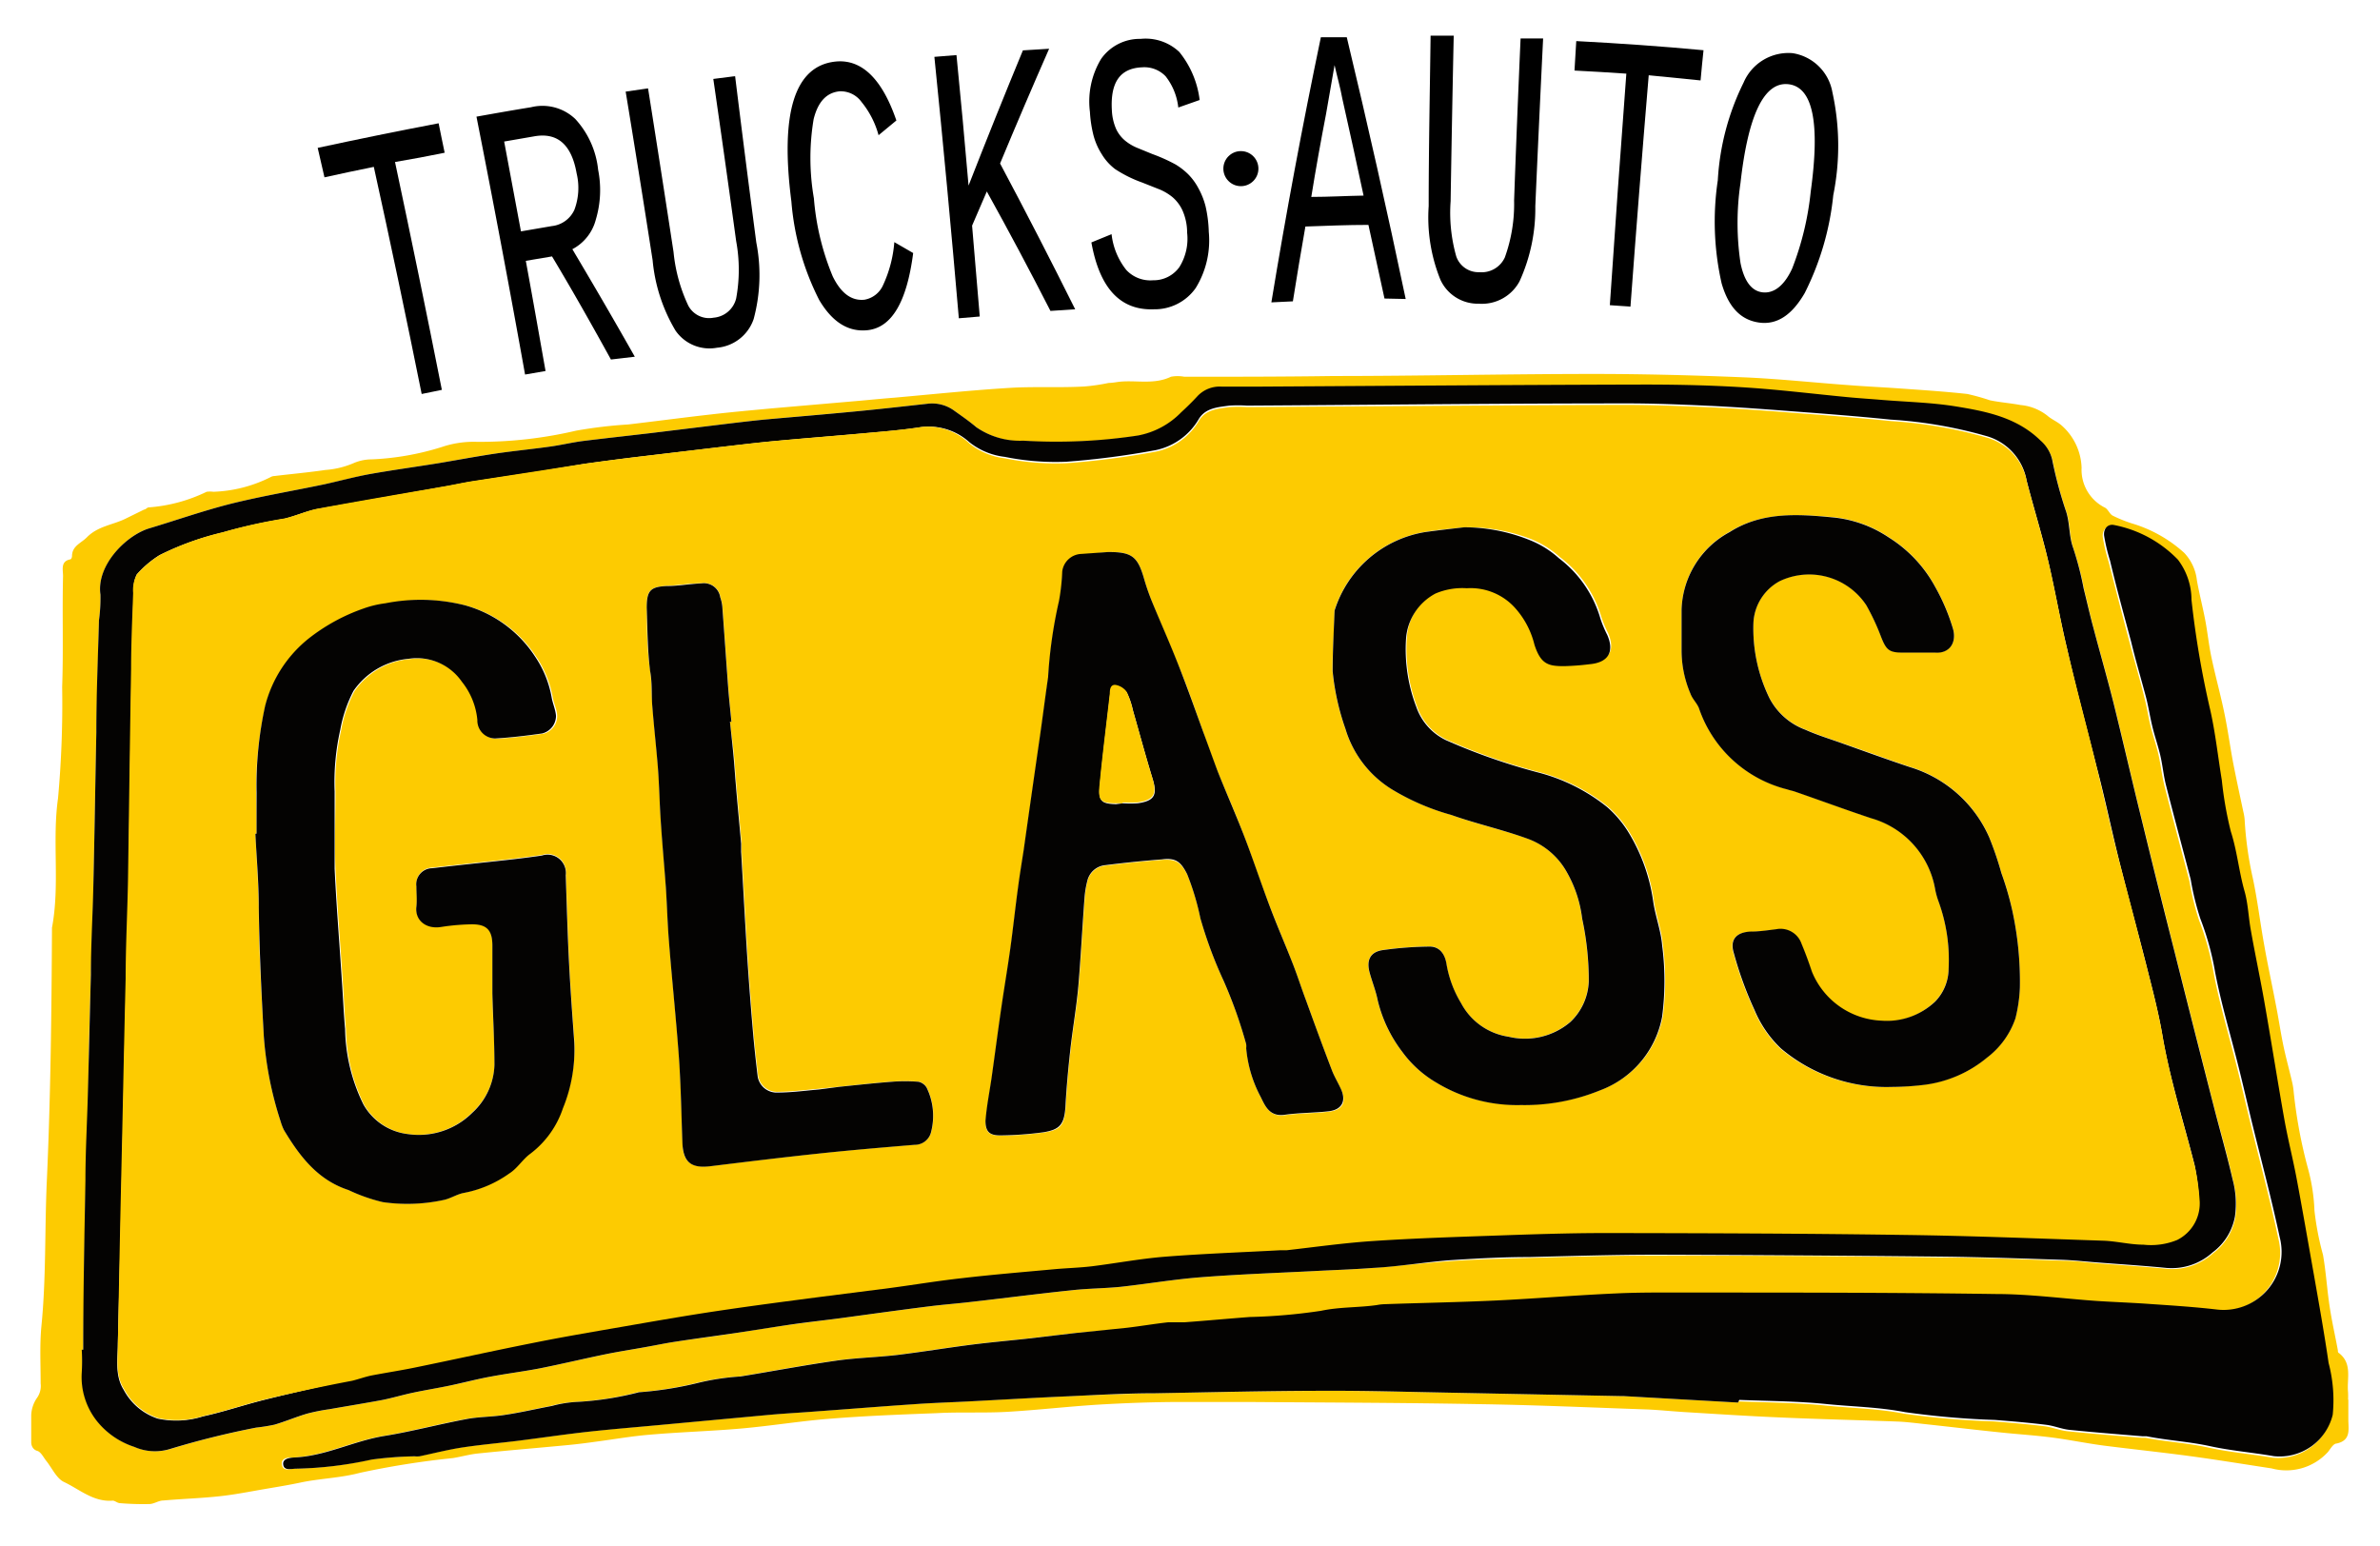
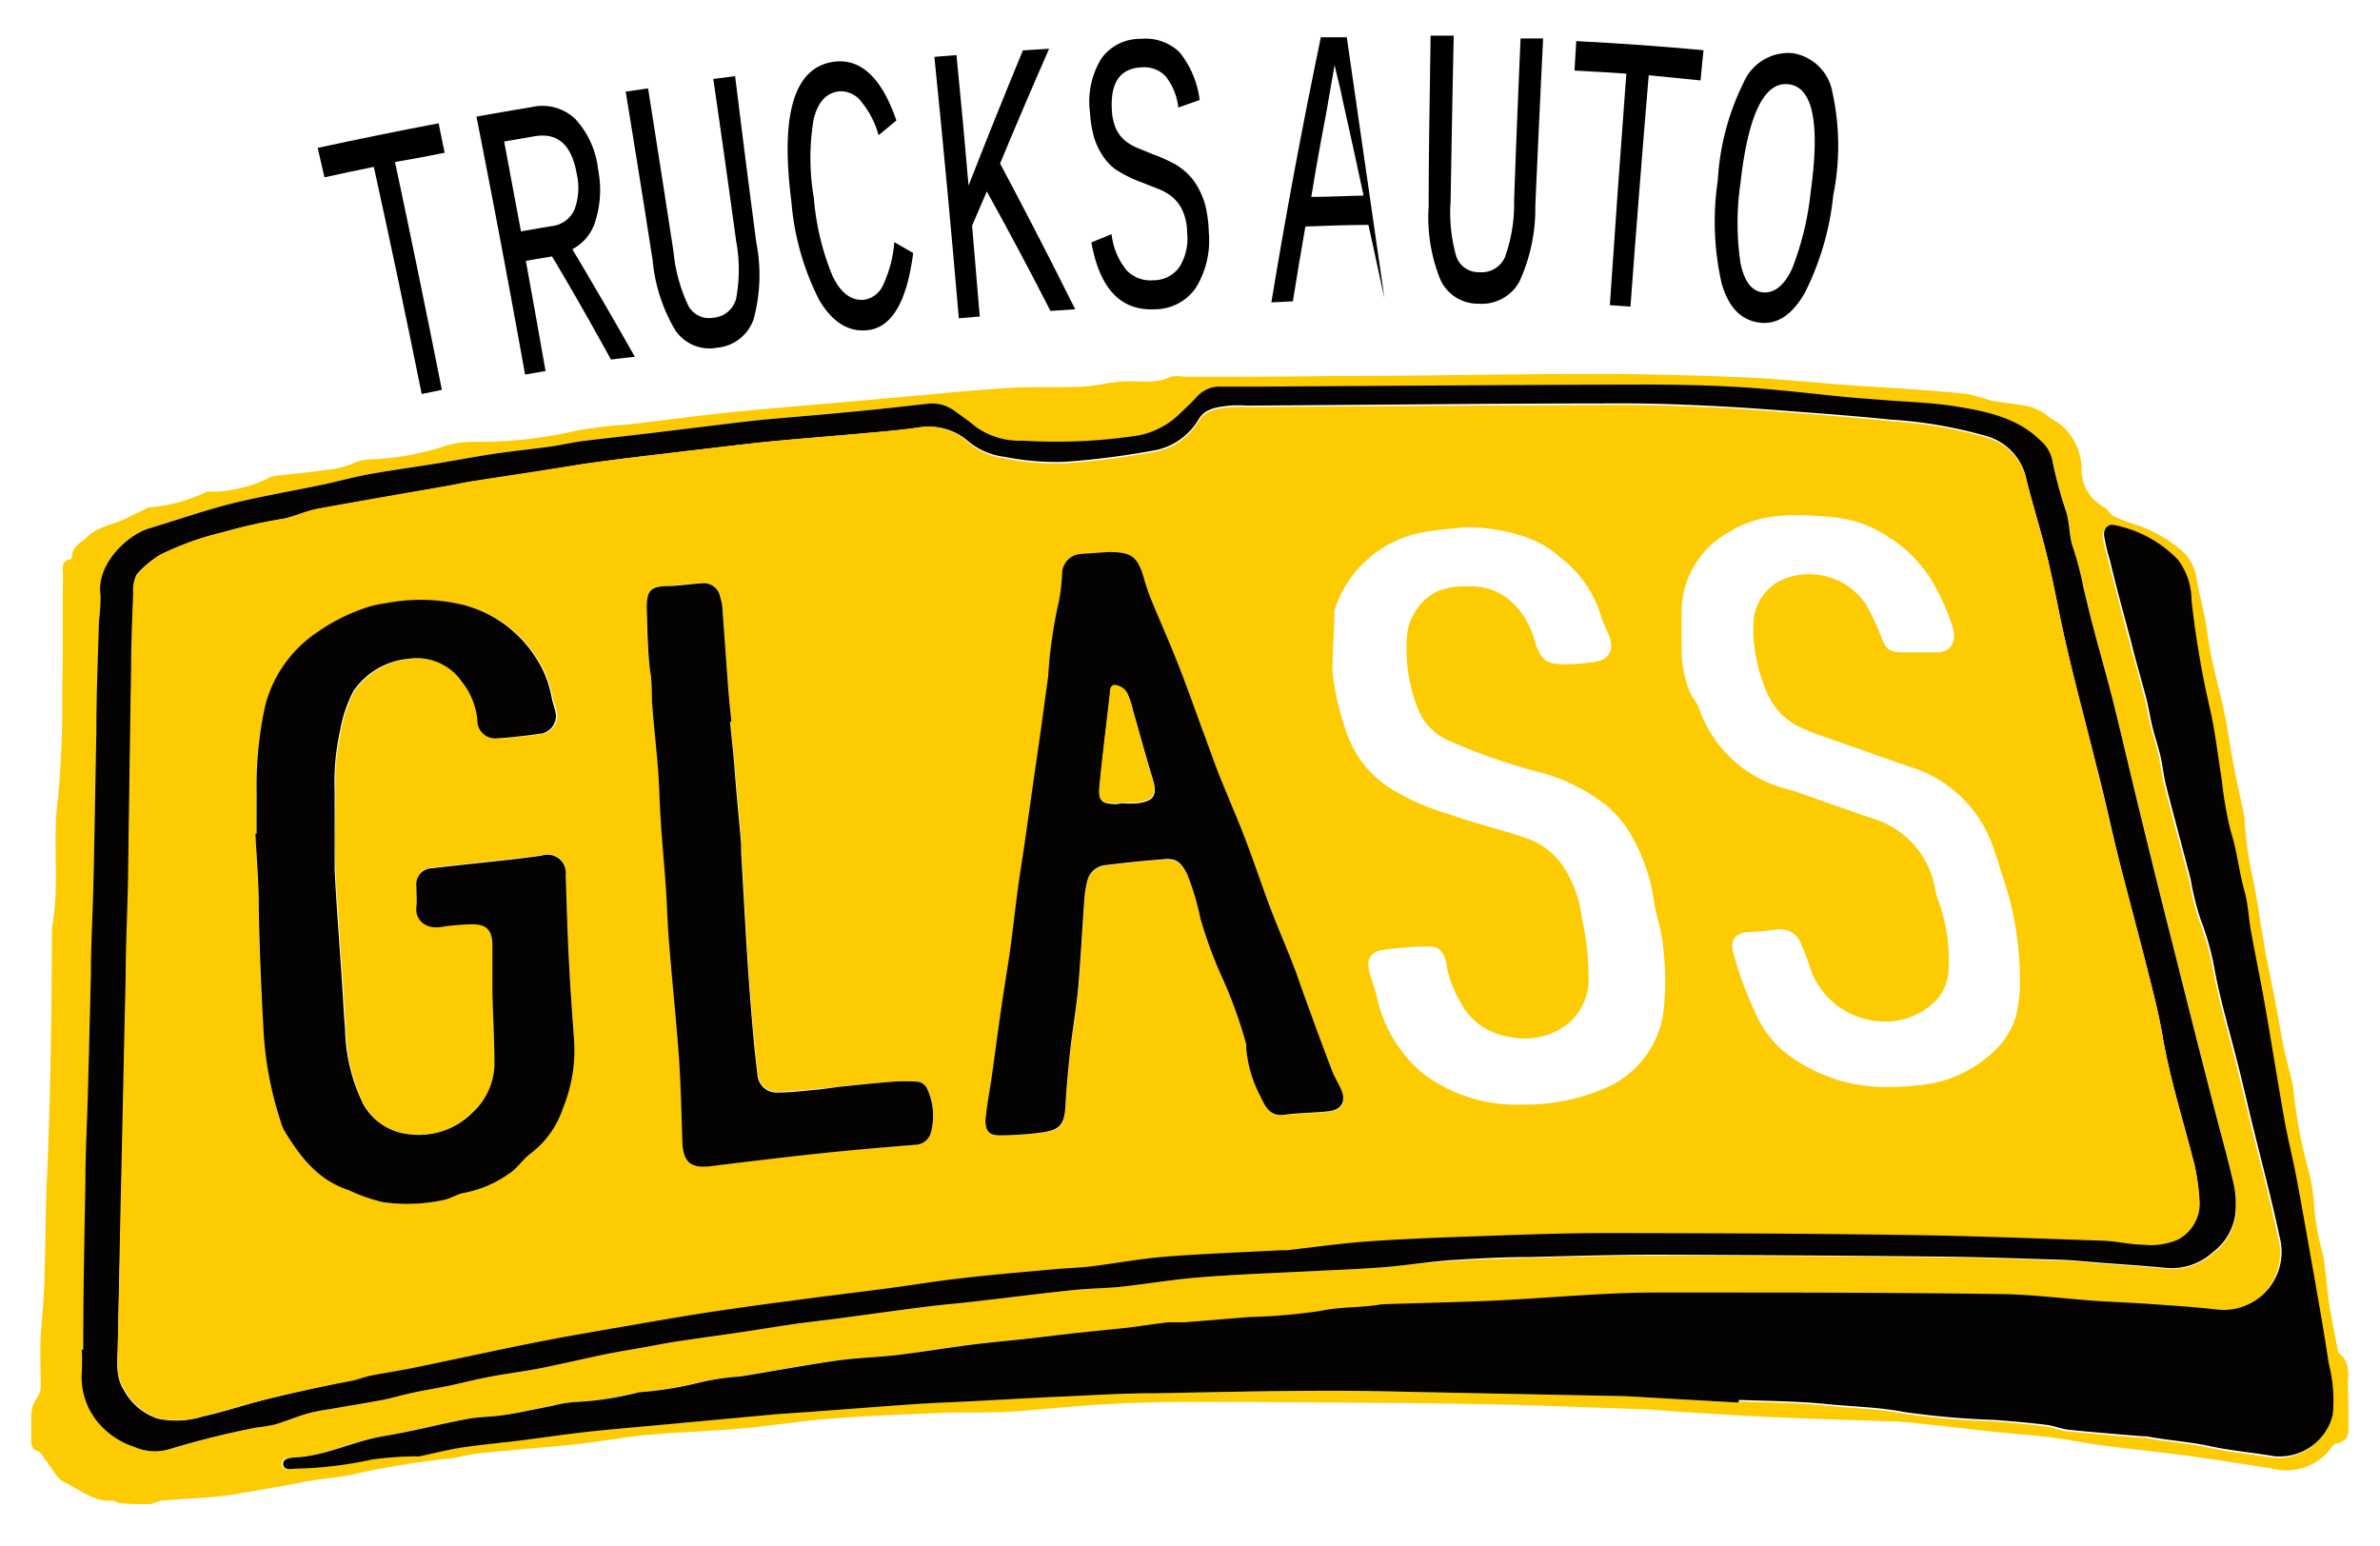
<svg xmlns="http://www.w3.org/2000/svg" viewBox="0 0 161.59 105">
  <defs>
    <style>.cls-1{fill:#fdcb01;}.cls-2{fill:#040302;}</style>
  </defs>
  <title>logo</title>
  <g id="Calque_3" data-name="Calque 3">
    <path class="cls-1" d="M159.44,95c0,.46,0,.92,0,1.38,0,.66.2,1.41-.79,1.63-.23,0-.42.36-.59.57a3.82,3.82,0,0,1-3.83,1.12c-1.84-.28-3.67-.58-5.51-.83s-3.93-.47-5.9-.72c-1.2-.16-2.4-.41-3.6-.56s-2.25-.21-3.37-.33c-1.67-.17-3.33-.37-5-.55-.67-.07-1.33-.16-2-.19-2.67-.1-5.33-.16-8-.28-2.14-.09-4.27-.23-6.41-.36-.85-.05-1.7-.14-2.55-.18-3.76-.13-7.53-.3-11.29-.36-5.3-.1-10.61-.11-15.92-.15-1.47,0-3,0-4.42,0-1.9,0-3.8.07-5.69.18-2.07.13-4.13.37-6.2.49-1.59.09-3.19,0-4.79.09-2.38.09-4.77.18-7.14.37-2,.15-4.06.49-6.09.67s-4.15.24-6.22.42c-1.24.1-2.47.32-3.7.48-.64.09-1.27.17-1.91.23-2,.19-4.07.36-6.1.57-.56.06-1.11.22-1.67.31a57.54,57.54,0,0,0-6.31,1c-1.36.36-2.73.38-4.08.67-1,.21-2,.36-2.95.53s-1.72.31-2.59.4c-1.24.13-2.49.17-3.74.28-.31,0-.61.23-.93.24a18.71,18.71,0,0,1-2-.06c-.18,0-.35-.18-.51-.17-1.3.1-2.24-.77-3.3-1.27-.5-.24-.8-.93-1.19-1.42-.2-.25-.37-.62-.62-.69s-.41-.3-.41-.59c0-.61,0-1.23,0-1.84a2.22,2.22,0,0,1,.38-1.15,1.4,1.4,0,0,0,.26-1c0-1.29-.07-2.59.05-3.87.33-3.29.22-6.6.37-9.89.26-5.73.32-11.45.35-17.18.55-2.92,0-5.89.41-8.79a70.67,70.67,0,0,0,.28-7.55c.09-2.51,0-5,.06-7.54,0-.43-.18-1,.49-1.13.06,0,.12-.14.12-.22,0-.69.6-.87,1-1.27.77-.79,1.82-.85,2.71-1.31l1.18-.58c.11,0,.21-.15.32-.15a10.79,10.79,0,0,0,3.93-1.06,1.75,1.75,0,0,1,.46,0,9.3,9.3,0,0,0,3.89-1,.56.56,0,0,1,.26-.07c1.15-.14,2.3-.24,3.45-.41a5.94,5.94,0,0,0,1.93-.47,3.09,3.09,0,0,1,1.21-.25A18.48,18.48,0,0,0,30,30.35,6.74,6.74,0,0,1,32.4,30a28.74,28.74,0,0,0,6.72-.76,31.5,31.5,0,0,1,3.53-.42c1.88-.22,3.75-.47,5.62-.68,1.37-.16,2.73-.28,4.1-.41l6-.52c.79-.07,1.58-.15,2.37-.21,2.58-.23,5.16-.5,7.75-.66,1.71-.11,3.43,0,5.15-.1A12.77,12.77,0,0,0,75.27,26c.24,0,.49-.05.73-.08,1.16-.12,2.36.21,3.5-.34a2.47,2.47,0,0,1,.91,0c3.38,0,6.75,0,10.13-.05,5.89,0,11.78-.14,17.67-.14,3.4,0,6.8.09,10.2.23,2.38.1,4.75.36,7.12.53,1.13.09,2.26.14,3.39.22,1.55.11,3.1.21,4.65.38a14.76,14.76,0,0,1,1.54.43c.68.14,1.38.19,2.07.32a3.45,3.45,0,0,1,1.81.71c.28.25.65.4.94.64a4,4,0,0,1,1.4,2.91,2.87,2.87,0,0,0,1.57,2.7c.22.1.32.43.54.55a9.44,9.44,0,0,0,1.31.53,9.14,9.14,0,0,1,3.55,2,3.24,3.24,0,0,1,.86,1.87c.16.9.39,1.78.56,2.67s.25,1.75.44,2.62c.27,1.27.62,2.52.88,3.8s.39,2.34.62,3.5.43,2.07.65,3.11a3.38,3.38,0,0,1,.09.54,24.09,24.09,0,0,0,.56,4c.32,1.51.5,3.05.78,4.58.23,1.31.52,2.62.77,3.94.18.89.31,1.79.49,2.68s.41,1.71.61,2.56a4.62,4.62,0,0,1,.11.63,32.81,32.81,0,0,0,1,5.37,12.64,12.64,0,0,1,.42,2.79,19.37,19.37,0,0,0,.58,3c.2,1.14.27,2.3.44,3.44s.38,2,.57,3.05c0,.06,0,.14.06.17.94.71.54,1.74.63,2.65a5,5,0,0,1,0,.55ZM118,95.23v-.08c2,.08,4,.08,6,.29,1.75.17,3.5.2,5.25.54a56.36,56.36,0,0,0,6.11.53c1.16.09,2.32.19,3.47.33.52.07,1,.28,1.56.34,1.67.17,3.34.3,5,.44l.27,0c1.42.28,2.87.35,4.3.67s2.89.43,4.33.68a3.71,3.71,0,0,0,4-2.81,9.91,9.91,0,0,0-.28-3.52c-.34-2-.7-4-1-6-.39-2.19-.77-4.39-1.18-6.57-.25-1.35-.59-2.68-.83-4-.47-2.67-.89-5.35-1.36-8-.28-1.59-.62-3.17-.9-4.76-.17-.9-.19-1.84-.44-2.71-.38-1.34-.5-2.72-.93-4.05a24.8,24.8,0,0,1-.61-3.48c-.26-1.58-.43-3.18-.78-4.74a63.67,63.67,0,0,1-1.28-7.51,4.51,4.51,0,0,0-.92-2.72,8.19,8.19,0,0,0-4.32-2.35c-.43-.1-.75.24-.69.73a12.42,12.42,0,0,0,.4,1.68c.47,1.83.94,3.67,1.43,5.5.33,1.25.7,2.49,1,3.73.17.64.26,1.3.42,1.94s.4,1.3.55,2,.23,1.43.41,2.12c.54,2.13,1.12,4.25,1.67,6.37a18,18,0,0,0,.65,2.65,18.73,18.73,0,0,1,1,3.61c.41,2.15,1.05,4.26,1.58,6.39.32,1.27.61,2.54.92,3.82.64,2.6,1.33,5.19,1.89,7.81a3.94,3.94,0,0,1-4.29,4.88c-1.48-.17-3-.27-4.47-.37-1.22-.09-2.44-.13-3.67-.21-2.28-.16-4.57-.44-6.85-.47-6.91-.09-13.82-.08-20.73-.1-1.69,0-3.38,0-5.06.06-2.72.12-5.43.35-8.15.48-2.51.12-5,.16-7.53.25a3.31,3.31,0,0,0-.55.06c-1.26.18-2.52.12-3.79.39a38.21,38.21,0,0,1-4.81.43c-1.48.11-3,.25-4.45.36-.36,0-.74-.05-1.1,0-.93.1-1.85.26-2.78.37L73,90.51l-3.42.39c-1.21.13-2.43.24-3.63.39-1.72.22-3.42.5-5.13.71-1.39.16-2.79.19-4.17.39-2.17.31-4.32.72-6.48,1.07a16.81,16.81,0,0,0-2.77.41,23.94,23.94,0,0,1-4.11.66,21.18,21.18,0,0,1-4.12.65,8,8,0,0,0-1.79.28c-1.07.2-2.13.45-3.21.61-.87.14-1.77.12-2.63.29-1.86.35-3.69.84-5.55,1.14-2.08.35-4,1.37-6.12,1.46-.25,0-.82,0-.73.49s.55.27.87.27a26.25,26.25,0,0,0,5.14-.62,25.38,25.38,0,0,1,2.9-.22,1.93,1.93,0,0,0,.34,0c.95-.2,1.89-.44,2.84-.59,1.24-.19,2.49-.3,3.73-.45,1.67-.21,3.33-.45,5-.64s3.05-.29,4.57-.43l7.67-.71c1-.09,2-.14,3-.22,2.22-.16,4.44-.34,6.67-.49,1.22-.09,2.45-.13,3.67-.19,2.32-.12,4.64-.26,7-.36,1.92-.09,3.85-.16,5.78-.2,3.9-.07,7.79-.15,11.69-.17,2.63,0,5.27.07,7.9.12l12,.24h.28ZM5.65,91.64H5.58a13.52,13.52,0,0,1,0,1.56,4.81,4.81,0,0,0,1,3.25,5.38,5.38,0,0,0,2.57,1.79,3.47,3.47,0,0,0,2.43.14,59.28,59.28,0,0,1,5.84-1.45,12.53,12.53,0,0,0,1.25-.2c.75-.22,1.47-.53,2.22-.75a13,13,0,0,1,1.51-.3c1.19-.21,2.38-.4,3.56-.62.71-.14,1.4-.35,2.11-.5.89-.19,1.78-.34,2.67-.52s1.76-.42,2.64-.58c1.13-.21,2.27-.35,3.39-.57,1.44-.29,2.87-.63,4.32-.93.92-.19,1.85-.33,2.78-.5.66-.12,1.32-.26,2-.36,1.3-.2,2.6-.36,3.89-.56s2.47-.4,3.71-.57,2.42-.31,3.63-.47c2-.27,4-.55,6-.8.94-.12,1.89-.19,2.83-.3,2.3-.26,4.6-.56,6.91-.8,1.09-.12,2.2-.12,3.29-.23,1.82-.2,3.63-.51,5.45-.65,2.57-.2,5.14-.29,7.71-.42,1.31-.07,2.63-.11,3.94-.21,1.83-.14,3.65-.36,5.47-.48s3.43-.15,5.15-.2c2.88-.07,5.76-.17,8.64-.16q9.67,0,19.33.13c2.76,0,5.52.13,8.28.22.79,0,1.58.12,2.38.18,1.55.12,3.11.22,4.65.37a4.14,4.14,0,0,0,3.13-1.06,3.9,3.9,0,0,0,1.51-2.43,6.3,6.3,0,0,0-.16-2.53c-.38-1.69-.86-3.36-1.29-5q-1.33-5.22-2.65-10.45-1.12-4.44-2.21-8.88c-.66-2.66-1.27-5.34-1.93-8-.43-1.71-.92-3.41-1.37-5.12-.24-.88-.44-1.78-.66-2.66a21.33,21.33,0,0,0-.71-2.75c-.31-.84-.21-1.74-.52-2.59a28.36,28.36,0,0,1-.91-3.43,2.44,2.44,0,0,0-.78-1.27c-1.63-1.6-3.74-2-5.85-2.34-1.59-.25-3.22-.29-4.84-.42-.82-.07-1.65-.12-2.47-.2-2.28-.22-4.55-.51-6.84-.65s-4.59-.21-6.89-.2c-8.71,0-17.43.09-26.15.14H82.94a2.07,2.07,0,0,0-1.65.66c-.35.38-.72.74-1.1,1.09a5.5,5.5,0,0,1-2.93,1.54,37,37,0,0,1-7.79.35A5.17,5.17,0,0,1,66.28,29c-.46-.4-1-.74-1.47-1.1A2.54,2.54,0,0,0,63,27.41c-1.73.19-3.46.39-5.19.55-2,.19-4,.35-5.93.53-.91.09-1.82.2-2.73.31l-5,.61c-1.54.18-3.09.35-4.63.54-.73.1-1.44.27-2.16.37-1.27.18-2.55.31-3.81.49s-2.53.43-3.79.64c-1.54.25-3.08.46-4.61.73-1,.19-2.08.48-3.12.7-2.09.44-4.19.79-6.26,1.3-1.92.48-3.79,1.14-5.69,1.71-1.53.47-3.55,2.54-3.26,4.49a11.3,11.3,0,0,1-.1,1.73c-.07,2.54-.13,5.09-.18,7.63-.07,3.43-.12,6.86-.2,10.29,0,2-.12,4.1-.17,6.15C6.1,68.82,6,71.45,6,74.09c0,2-.14,4-.17,6.06C5.73,84,5.7,87.81,5.65,91.64Z" />
    <path class="cls-2" d="M118,95.23l-7.79-.44H110l-12-.24c-2.63-.05-5.27-.13-7.9-.12-3.9,0-7.79.1-11.69.17-1.93,0-3.86.11-5.78.2-2.33.1-4.65.24-7,.36-1.22.06-2.45.1-3.67.19-2.23.15-4.45.33-6.67.49-1,.08-2,.13-3,.22l-7.67.71c-1.52.14-3,.26-4.57.43s-3.32.43-5,.64c-1.24.15-2.49.26-3.73.45-.95.15-1.89.39-2.84.59a1.93,1.93,0,0,1-.34,0,25.38,25.38,0,0,0-2.9.22,26.25,26.25,0,0,1-5.14.62c-.32,0-.8.16-.87-.27s.48-.47.73-.49c2.14-.09,4-1.11,6.12-1.46,1.86-.3,3.69-.79,5.55-1.14.86-.17,1.76-.15,2.63-.29,1.08-.16,2.14-.41,3.21-.61a8,8,0,0,1,1.79-.28,21.18,21.18,0,0,0,4.12-.65,23.94,23.94,0,0,0,4.11-.66,16.81,16.81,0,0,1,2.77-.41c2.16-.35,4.31-.76,6.48-1.07,1.38-.2,2.78-.23,4.17-.39,1.71-.21,3.41-.49,5.13-.71,1.2-.15,2.42-.26,3.63-.39L73,90.51l3.53-.36c.93-.11,1.85-.27,2.78-.37.36,0,.74,0,1.1,0,1.49-.11,3-.25,4.45-.36A38.21,38.21,0,0,0,89.69,89c1.27-.27,2.53-.21,3.79-.39a3.31,3.31,0,0,1,.55-.06c2.51-.09,5-.13,7.53-.25,2.72-.13,5.43-.36,8.15-.48,1.68-.08,3.37-.06,5.06-.06,6.91,0,13.82,0,20.73.1,2.28,0,4.57.31,6.85.47,1.23.08,2.45.12,3.67.21,1.49.1,3,.2,4.47.37A3.94,3.94,0,0,0,154.78,84c-.56-2.62-1.25-5.21-1.89-7.81-.31-1.28-.6-2.55-.92-3.82-.53-2.13-1.17-4.24-1.58-6.39a18.73,18.73,0,0,0-1-3.61,18,18,0,0,1-.65-2.65c-.55-2.12-1.13-4.24-1.67-6.37-.18-.69-.24-1.42-.41-2.12s-.39-1.31-.55-2-.25-1.3-.42-1.94c-.33-1.24-.7-2.48-1-3.73-.49-1.83-1-3.67-1.43-5.5a12.42,12.42,0,0,1-.4-1.68c-.06-.49.26-.83.69-.73a8.19,8.19,0,0,1,4.32,2.35,4.51,4.51,0,0,1,.92,2.72,63.67,63.67,0,0,0,1.28,7.51c.35,1.56.52,3.16.78,4.74a24.8,24.8,0,0,0,.61,3.48c.43,1.33.55,2.71.93,4.05.25.87.27,1.81.44,2.71.28,1.59.62,3.17.9,4.76.47,2.67.89,5.35,1.36,8,.24,1.35.58,2.68.83,4,.41,2.18.79,4.38,1.18,6.57.35,2,.71,4,1,6a9.91,9.91,0,0,1,.28,3.52,3.71,3.71,0,0,1-4,2.81c-1.44-.25-2.91-.37-4.33-.68s-2.88-.39-4.3-.67l-.27,0c-1.67-.14-3.34-.27-5-.44-.53-.06-1-.27-1.56-.34-1.15-.14-2.31-.24-3.47-.33a56.36,56.36,0,0,1-6.11-.53c-1.75-.34-3.5-.37-5.25-.54-2-.21-4-.21-6-.29Z" />
    <path class="cls-2" d="M5.65,91.64c0-3.83.08-7.66.15-11.49,0-2,.12-4,.17-6.06.07-2.64.13-5.27.2-7.91,0-2.05.13-4.1.17-6.15.08-3.43.13-6.86.2-10.29,0-2.54.11-5.09.18-7.63a11.3,11.3,0,0,0,.1-1.73c-.29-2,1.73-4,3.26-4.49,1.9-.57,3.77-1.23,5.69-1.71,2.07-.51,4.17-.86,6.26-1.3,1-.22,2.07-.51,3.12-.7,1.53-.27,3.07-.48,4.61-.73,1.26-.21,2.52-.45,3.79-.64s2.54-.31,3.81-.49c.72-.1,1.43-.27,2.16-.37,1.54-.19,3.09-.36,4.63-.54l5-.61c.91-.11,1.82-.22,2.73-.31,2-.18,3.95-.34,5.93-.53,1.73-.16,3.46-.36,5.19-.55a2.54,2.54,0,0,1,1.81.49c.5.36,1,.7,1.47,1.1a5.17,5.17,0,0,0,3.19.92,37,37,0,0,0,7.79-.35A5.5,5.5,0,0,0,80.19,28c.38-.35.75-.71,1.1-1.09a2.07,2.07,0,0,1,1.65-.66h2.57c8.72-.05,17.44-.12,26.15-.14,2.3,0,4.6.05,6.89.2s4.56.43,6.84.65c.82.08,1.65.13,2.47.2,1.62.13,3.25.17,4.84.42,2.11.34,4.22.74,5.85,2.34a2.44,2.44,0,0,1,.78,1.27,28.36,28.36,0,0,0,.91,3.43c.31.85.21,1.75.52,2.59a21.33,21.33,0,0,1,.71,2.75c.22.88.42,1.78.66,2.66.45,1.71.94,3.41,1.37,5.12.66,2.66,1.27,5.34,1.93,8q1.08,4.44,2.21,8.88,1.31,5.22,2.65,10.45c.43,1.68.91,3.35,1.29,5a6.3,6.3,0,0,1,.16,2.53,3.9,3.9,0,0,1-1.51,2.43,4.14,4.14,0,0,1-3.13,1.06c-1.54-.15-3.1-.25-4.65-.37-.8-.06-1.59-.15-2.38-.18-2.76-.09-5.52-.19-8.28-.22q-9.66-.1-19.33-.13c-2.88,0-5.76.09-8.64.16-1.72,0-3.44.09-5.15.2S95,86,93.2,86.09c-1.31.1-2.63.14-3.94.21-2.57.13-5.14.22-7.71.42-1.82.14-3.63.45-5.45.65-1.09.11-2.2.11-3.29.23-2.31.24-4.61.54-6.91.8-.94.11-1.89.18-2.83.3-2,.25-4,.53-6,.8-1.21.16-2.43.29-3.63.47s-2.47.39-3.71.57-2.59.36-3.89.56c-.66.1-1.32.24-2,.36-.93.17-1.86.31-2.78.5-1.45.3-2.88.64-4.32.93-1.12.22-2.26.36-3.39.57-.88.16-1.76.39-2.64.58s-1.78.33-2.67.52c-.71.15-1.4.36-2.11.5-1.18.22-2.37.41-3.56.62a13,13,0,0,0-1.51.3c-.75.22-1.47.53-2.22.75a12.53,12.53,0,0,1-1.25.2,59.28,59.28,0,0,0-5.84,1.45,3.47,3.47,0,0,1-2.43-.14,5.38,5.38,0,0,1-2.57-1.79,4.81,4.81,0,0,1-1-3.25,13.52,13.52,0,0,0,0-1.56ZM8,91.25c0,1-.22,2.14.4,3.12a4.06,4.06,0,0,0,2.31,1.95,6,6,0,0,0,3.07-.15c1.42-.31,2.81-.79,4.23-1.14,1.95-.49,3.91-.92,5.86-1.37.45-.11.88-.27,1.32-.36,1-.2,2-.35,3.05-.56,2.63-.54,5.25-1.12,7.87-1.64,2-.41,4.08-.76,6.12-1.11s4.38-.76,6.58-1.09,4.59-.64,6.89-.94l4.71-.6c1.64-.22,3.26-.49,4.9-.67,2.06-.24,4.13-.41,6.19-.6.86-.08,1.72-.1,2.57-.2,1.69-.21,3.37-.53,5.07-.66,2.56-.2,5.13-.29,7.7-.43h.46c2-.22,3.94-.5,5.91-.63,2.69-.18,5.38-.27,8.08-.36s5.14-.18,7.72-.18c6.78,0,13.56,0,20.34.13,4.47.06,8.94.24,13.41.39.91,0,1.82.26,2.73.27a4.69,4.69,0,0,0,2.29-.32,2.77,2.77,0,0,0,1.52-2.73A15.37,15.37,0,0,0,149,79.1c-.76-3-1.69-5.88-2.2-8.9-.28-1.62-.71-3.21-1.11-4.81-.58-2.27-1.2-4.53-1.77-6.8s-1-4.39-1.58-6.57c-.67-2.66-1.39-5.3-2-8-.52-2.16-.88-4.36-1.42-6.52-.41-1.64-.91-3.26-1.33-4.9a3.82,3.82,0,0,0-2.75-3,30.42,30.42,0,0,0-6.48-1.11c-2.24-.23-4.49-.4-6.75-.57-1.79-.14-3.59-.27-5.39-.36-2-.09-4-.18-6.07-.17-8.5,0-17,.1-25.49.15a9.58,9.58,0,0,0-1.2,0c-.77.11-1.62.15-2.08.93a4.42,4.42,0,0,1-2.9,2.09,56,56,0,0,1-6.07.79,17.36,17.36,0,0,1-4.19-.33,4.73,4.73,0,0,1-2.41-1A4.1,4.1,0,0,0,62.54,29c-1.2.19-2.42.29-3.64.4-2.07.19-4.14.35-6.2.54-1.31.12-2.61.28-3.91.43l-5.64.67c-1.15.14-2.29.29-3.44.45L36.64,32,32,32.7c-.66.11-1.32.26-2,.37-2.82.5-5.64,1-8.46,1.49-.77.15-1.5.49-2.27.67a35.48,35.48,0,0,0-4.18.93,19.63,19.63,0,0,0-4.27,1.54A7,7,0,0,0,9.29,39a2.29,2.29,0,0,0-.21,1.23C9,42,9,43.68,8.94,45.4,8.86,50.18,8.8,55,8.73,59.74c0,2.24-.11,4.47-.16,6.71C8.5,69.3,8.44,72.14,8.38,75s-.13,5.76-.19,8.63Z" />
    <path class="cls-1" d="M8,91.25l.15-7.63c.06-2.87.13-5.75.19-8.63s.12-5.69.19-8.54c0-2.24.12-4.47.16-6.71.07-4.78.13-9.56.21-14.34,0-1.72.08-3.43.14-5.14A2.29,2.29,0,0,1,9.29,39a7,7,0,0,1,1.59-1.33,19.63,19.63,0,0,1,4.27-1.54,35.48,35.48,0,0,1,4.18-.93c.77-.18,1.5-.52,2.27-.67,2.82-.52,5.64-1,8.46-1.49.66-.11,1.32-.26,2-.37l4.6-.71,3.07-.48c1.15-.16,2.29-.31,3.44-.45l5.64-.67c1.3-.15,2.6-.31,3.91-.43,2.06-.19,4.13-.35,6.2-.54,1.22-.11,2.44-.21,3.64-.4a4.1,4.1,0,0,1,3.27,1.13,4.73,4.73,0,0,0,2.41,1,17.36,17.36,0,0,0,4.19.33,56,56,0,0,0,6.07-.79,4.42,4.42,0,0,0,2.9-2.09c.46-.78,1.31-.82,2.08-.93a9.58,9.58,0,0,1,1.2,0c8.49-.05,17-.12,25.49-.15,2,0,4,.08,6.07.17,1.8.09,3.6.22,5.39.36,2.26.17,4.51.34,6.75.57a30.42,30.42,0,0,1,6.48,1.11,3.82,3.82,0,0,1,2.75,3c.42,1.64.92,3.26,1.33,4.9.54,2.16.9,4.36,1.42,6.52.63,2.67,1.35,5.31,2,8,.54,2.18,1,4.38,1.58,6.57s1.19,4.53,1.77,6.8c.4,1.6.83,3.19,1.11,4.81.51,3,1.44,5.94,2.2,8.9a15.37,15.37,0,0,1,.32,2.26,2.77,2.77,0,0,1-1.52,2.73,4.69,4.69,0,0,1-2.29.32c-.91,0-1.82-.24-2.73-.27-4.47-.15-8.94-.33-13.41-.39-6.78-.1-13.56-.12-20.34-.13-2.58,0-5.15.09-7.72.18s-5.39.18-8.08.36c-2,.13-3.94.41-5.91.63h-.46c-2.57.14-5.14.23-7.7.43-1.7.13-3.38.45-5.07.66-.85.1-1.71.12-2.57.2-2.06.19-4.13.36-6.19.6-1.64.18-3.26.45-4.9.67l-4.71.6c-2.3.3-4.6.6-6.89.94s-4.39.71-6.58,1.09-4.09.7-6.12,1.11c-2.62.52-5.24,1.1-7.87,1.64-1,.21-2,.36-3.05.56-.44.09-.87.25-1.32.36C22,94.11,20,94.54,18.05,95c-1.42.35-2.81.83-4.23,1.14a6,6,0,0,1-3.07.15,4.06,4.06,0,0,1-2.31-1.95C7.82,93.39,8,92.3,8,91.25ZM17.42,56.6h-.08c.08,1.68.2,3.36.23,5,0,2.91.18,5.81.34,8.72a24.14,24.14,0,0,0,1.14,5.8,3.56,3.56,0,0,0,.23.6c1.07,1.78,2.29,3.39,4.38,4.07a11.56,11.56,0,0,0,2.33.82,11.64,11.64,0,0,0,4.2-.16c.44-.11.84-.37,1.28-.46a7.79,7.79,0,0,0,3.06-1.35c.55-.39.92-1,1.43-1.34a6.41,6.41,0,0,0,2.24-3.13A10.47,10.47,0,0,0,39,70.73c-.13-1.82-.27-3.65-.36-5.48s-.15-3.91-.22-5.87a1.24,1.24,0,0,0-1.62-1.33c-.69.1-1.39.19-2.09.27-1.79.2-3.58.38-5.36.59a1.09,1.09,0,0,0-1.07,1.23c0,.46.05.93,0,1.38-.11.94.67,1.54,1.67,1.38a15,15,0,0,1,2-.18c1.11,0,1.47.34,1.49,1.46s0,2.15,0,3.22c0,1.63.15,3.25.14,4.87a4.59,4.59,0,0,1-1.5,3.24A5.14,5.14,0,0,1,27.72,77a4,4,0,0,1-3-2,12,12,0,0,1-1.23-5.11c-.1-1.09-.14-2.19-.22-3.29-.16-2.53-.37-5-.49-7.58-.07-1.75,0-3.5,0-5.25a16.24,16.24,0,0,1,.38-4.18,9.21,9.21,0,0,1,.9-2.65,5.09,5.09,0,0,1,3.77-2.19,3.71,3.71,0,0,1,3.61,1.56,4.87,4.87,0,0,1,1.05,2.59,1.22,1.22,0,0,0,1.21,1.26c1.07-.06,2.13-.19,3.19-.34a1.24,1.24,0,0,0,.94-1.19c0-.43-.23-.85-.3-1.28a7.22,7.22,0,0,0-1.14-2.78,8.31,8.31,0,0,0-4.77-3.46A12.32,12.32,0,0,0,26.18,41a7,7,0,0,0-1.5.36,12.87,12.87,0,0,0-3.67,2,8.57,8.57,0,0,0-3,4.61,25.41,25.41,0,0,0-.62,5.91C17.41,54.76,17.42,55.68,17.42,56.6Zm82-20.8c-.88.1-1.76.16-2.63.31a7.76,7.76,0,0,0-6.19,5.34c0,1.37-.14,2.74-.13,4.11a16.58,16.58,0,0,0,.87,3.92,7.27,7.27,0,0,0,3.08,4.06,15.88,15.88,0,0,0,4.1,1.78c1.68.63,3.46,1,5.14,1.6a5,5,0,0,1,2.69,2.25,8.41,8.41,0,0,1,1.06,3.19,19.79,19.79,0,0,1,.45,4.27,4,4,0,0,1-1.25,2.75,4.75,4.75,0,0,1-4.2,1,4.37,4.37,0,0,1-3.22-2.28,7.56,7.56,0,0,1-1-2.72c-.12-.7-.52-1.14-1.13-1.12a24.2,24.2,0,0,0-3.19.24c-.83.12-1.11.66-.9,1.48.17.65.43,1.27.56,1.93a9.36,9.36,0,0,0,1.67,3.5,7.61,7.61,0,0,0,2.3,2.08A10.58,10.58,0,0,0,103.32,75a13.56,13.56,0,0,0,5.37-1,6.62,6.62,0,0,0,4.21-5,18.76,18.76,0,0,0,0-4.85c-.08-1-.47-2-.61-3a12.3,12.3,0,0,0-1.7-4.71,7.53,7.53,0,0,0-1.42-1.67,12.47,12.47,0,0,0-4.76-2.37,41.46,41.46,0,0,1-6.2-2.18,3.93,3.93,0,0,1-2-2.25,11,11,0,0,1-.69-4.68,3.78,3.78,0,0,1,2-3.11,4.66,4.66,0,0,1,2.13-.36,4.06,4.06,0,0,1,3.34,1.41,5.78,5.78,0,0,1,1.25,2.42c.43,1.33.94,1.43,2,1.46a17,17,0,0,0,1.73-.13c1.39-.1,1.68-.92,1.21-2a7.52,7.52,0,0,1-.46-1.1,7.88,7.88,0,0,0-2.82-4.06,6.6,6.6,0,0,0-1.93-1.21A12,12,0,0,0,99.43,35.8ZM75.25,37.48l-1.82.19a1.36,1.36,0,0,0-1.29,1.19,14.28,14.28,0,0,1-.22,2A31.38,31.38,0,0,0,71.18,46c-.21,1.44-.39,2.89-.6,4.33-.35,2.47-.71,4.94-1.06,7.42-.13.84-.27,1.68-.38,2.52-.19,1.39-.34,2.79-.53,4.18s-.4,2.58-.59,3.88c-.24,1.63-.45,3.26-.68,4.89-.14,1-.33,1.92-.41,2.89-.06.73.24,1,1,1a23.61,23.61,0,0,0,2.92-.21c1.11-.18,1.43-.42,1.51-1.79s.19-2.56.33-3.83c.16-1.42.41-2.84.54-4.26.17-2,.27-4,.42-6a6.62,6.62,0,0,1,.18-1.17,1.39,1.39,0,0,1,1.24-1.08c1.27-.16,2.55-.29,3.83-.39,1-.07,1.28.21,1.71,1a17.56,17.56,0,0,1,.9,3,29,29,0,0,0,1.58,4.25,31.33,31.33,0,0,1,1.53,4.3,1.18,1.18,0,0,1,0,.27,8.62,8.62,0,0,0,1,3.34c.3.62.64,1.32,1.61,1.18s2-.12,3-.24,1.21-.73.79-1.58c-.19-.41-.43-.8-.59-1.23-.61-1.59-1.19-3.18-1.77-4.78-.3-.8-.56-1.62-.87-2.41-.55-1.41-1.15-2.81-1.69-4.23s-1.07-3-1.65-4.54-1.19-2.86-1.76-4.3c-.37-.9-.69-1.81-1-2.72-.52-1.43-1-2.87-1.58-4.28s-1.27-3-1.9-4.57a15,15,0,0,1-.51-1.47C77.27,37.78,76.86,37.47,75.25,37.48ZM128.43,73.8a19.11,19.11,0,0,0,2.28-.17,8.26,8.26,0,0,0,4.2-1.84,5.63,5.63,0,0,0,1.93-2.67,10.13,10.13,0,0,0,.3-2.07,22.77,22.77,0,0,0-.52-5.27,20.85,20.85,0,0,0-.74-2.53,22,22,0,0,0-.82-2.41,8.6,8.6,0,0,0-5.37-4.77c-1.53-.52-3-1.06-4.56-1.6-.86-.31-1.73-.57-2.55-.94a4.52,4.52,0,0,1-2.44-2.14,10.78,10.78,0,0,1-1.09-5.14,3.4,3.4,0,0,1,1.78-2.81,4.65,4.65,0,0,1,5.88,1.63,15.42,15.42,0,0,1,1,2.14c.35.89.54,1.07,1.46,1.08.73,0,1.47,0,2.21,0,1,.08,1.48-.67,1.22-1.61a13.79,13.79,0,0,0-1.21-2.85,9,9,0,0,0-3.14-3.35,8.2,8.2,0,0,0-3.82-1.37c-2.42-.2-4.84-.36-7,1a6.18,6.18,0,0,0-3.26,5.28c0,.92,0,1.84,0,2.76a7.48,7.48,0,0,0,.6,2.92c.14.34.45.61.58,1a8.51,8.51,0,0,0,6,5.51c.17.06.35.09.52.15,1.73.6,3.44,1.23,5.18,1.81a6.09,6.09,0,0,1,4.34,4.84,5.11,5.11,0,0,0,.22.79,11.58,11.58,0,0,1,.69,4.59,3.21,3.21,0,0,1-.91,2.22,4.76,4.76,0,0,1-3.65,1.37A5.34,5.34,0,0,1,123,66c-.21-.63-.44-1.26-.7-1.88a1.51,1.51,0,0,0-1.72-1c-.58.07-1.15.13-1.73.16-1,0-1.44.54-1.15,1.47a24.57,24.57,0,0,0,1.4,3.85,7.71,7.71,0,0,0,1.79,2.61A11.1,11.1,0,0,0,128.43,73.8ZM49.56,49h.11c-.07-.73-.15-1.45-.21-2.18-.14-1.89-.27-3.78-.41-5.66a2.65,2.65,0,0,0-.14-.62,1.12,1.12,0,0,0-1.27-.94c-.79,0-1.58.14-2.37.18-1.11.05-1.39.32-1.35,1.47,0,1.43,0,2.88.23,4.3.1.81.08,1.61.15,2.41.11,1.4.27,2.79.38,4.18.09,1.19.11,2.38.19,3.57.1,1.52.24,3,.35,4.56.08,1.22.11,2.45.21,3.67.21,2.64.49,5.28.68,7.92.13,1.9.16,3.79.23,5.69,0,1.36.59,1.79,1.93,1.62,2.45-.3,4.9-.6,7.36-.86,2.15-.23,4.31-.41,6.47-.59a1.13,1.13,0,0,0,1.13-.89,4.37,4.37,0,0,0-.31-3,.86.86,0,0,0-.54-.39,11.3,11.3,0,0,0-1.84,0c-1.18.09-2.35.22-3.53.34l-1.36.14c-.94.08-1.87.2-2.81.21A1.3,1.3,0,0,1,51.47,73c-.13-1.09-.25-2.18-.34-3.27-.15-1.73-.28-3.47-.39-5.2-.14-2.26-.26-4.52-.39-6.77,0-.19,0-.37,0-.55-.12-1.34-.25-2.67-.36-4-.06-.69-.1-1.39-.17-2.08S49.64,49.7,49.56,49Z" />
    <path class="cls-2" d="M17.42,56.6c0-.92,0-1.84,0-2.76A25.41,25.41,0,0,1,18,47.93a8.57,8.57,0,0,1,3-4.61,12.87,12.87,0,0,1,3.67-2,7,7,0,0,1,1.5-.36,12.32,12.32,0,0,1,5.37.13,8.31,8.31,0,0,1,4.77,3.46,7.22,7.22,0,0,1,1.14,2.78c.07.43.27.85.3,1.28a1.24,1.24,0,0,1-.94,1.19c-1.06.15-2.12.28-3.19.34a1.22,1.22,0,0,1-1.21-1.26,4.87,4.87,0,0,0-1.05-2.59,3.71,3.71,0,0,0-3.61-1.56A5.09,5.09,0,0,0,24,46.91a9.21,9.21,0,0,0-.9,2.65,16.24,16.24,0,0,0-.38,4.18c0,1.75,0,3.5,0,5.25.12,2.53.33,5.05.49,7.58.08,1.1.12,2.2.22,3.29A12,12,0,0,0,24.68,75a4,4,0,0,0,3,2,5.14,5.14,0,0,0,4.39-1.45,4.59,4.59,0,0,0,1.5-3.24c0-1.62-.1-3.24-.14-4.87,0-1.07,0-2.14,0-3.22s-.38-1.49-1.49-1.46a15,15,0,0,0-2,.18c-1,.16-1.78-.44-1.67-1.38.05-.45,0-.92,0-1.38a1.09,1.09,0,0,1,1.07-1.23c1.78-.21,3.57-.39,5.36-.59.7-.08,1.4-.17,2.09-.27a1.24,1.24,0,0,1,1.62,1.33c.07,2,.12,3.91.22,5.87s.23,3.66.36,5.48a10.47,10.47,0,0,1-.77,4.48A6.41,6.41,0,0,1,36,78.34c-.51.37-.88,1-1.43,1.34A7.79,7.79,0,0,1,31.47,81c-.44.09-.84.35-1.28.46a11.64,11.64,0,0,1-4.2.16,11.56,11.56,0,0,1-2.33-.82c-2.09-.68-3.31-2.29-4.38-4.07a3.56,3.56,0,0,1-.23-.6,24.14,24.14,0,0,1-1.14-5.8c-.16-2.91-.3-5.81-.34-8.72,0-1.68-.15-3.36-.23-5Z" />
-     <path class="cls-2" d="M99.43,35.8a12,12,0,0,1,4.48.89,6.6,6.6,0,0,1,1.93,1.21A7.88,7.88,0,0,1,108.66,42a7.52,7.52,0,0,0,.46,1.1c.47,1.06.18,1.88-1.21,2a17,17,0,0,1-1.73.13c-1.06,0-1.57-.13-2-1.46a5.78,5.78,0,0,0-1.25-2.42,4.06,4.06,0,0,0-3.34-1.41,4.66,4.66,0,0,0-2.13.36,3.78,3.78,0,0,0-2,3.11A11,11,0,0,0,96.16,48a3.93,3.93,0,0,0,2,2.25,41.46,41.46,0,0,0,6.2,2.18,12.47,12.47,0,0,1,4.76,2.37,7.53,7.53,0,0,1,1.42,1.67,12.3,12.3,0,0,1,1.7,4.71c.14,1,.53,2,.61,3a18.76,18.76,0,0,1,0,4.85,6.62,6.62,0,0,1-4.21,5,13.56,13.56,0,0,1-5.37,1,10.58,10.58,0,0,1-5.76-1.53,7.61,7.61,0,0,1-2.3-2.08,9.36,9.36,0,0,1-1.67-3.5c-.13-.66-.39-1.28-.56-1.93-.21-.82.07-1.36.9-1.48a24.2,24.2,0,0,1,3.19-.24c.61,0,1,.42,1.13,1.12a7.56,7.56,0,0,0,1,2.72,4.37,4.37,0,0,0,3.22,2.28,4.75,4.75,0,0,0,4.2-1,4,4,0,0,0,1.25-2.75,19.79,19.79,0,0,0-.45-4.27,8.41,8.41,0,0,0-1.06-3.19,5,5,0,0,0-2.69-2.25c-1.68-.61-3.46-1-5.14-1.6a15.88,15.88,0,0,1-4.1-1.78,7.27,7.27,0,0,1-3.08-4.06,16.58,16.58,0,0,1-.87-3.92c0-1.37.08-2.74.13-4.11a7.76,7.76,0,0,1,6.19-5.34C97.67,36,98.55,35.9,99.43,35.8Z" />
    <path class="cls-2" d="M75.25,37.48c1.61,0,2,.3,2.44,1.86a15,15,0,0,0,.51,1.47c.63,1.53,1.29,3,1.9,4.57s1.06,2.85,1.58,4.28c.34.91.66,1.82,1,2.72.57,1.44,1.2,2.86,1.76,4.3s1.08,3,1.65,4.54,1.14,2.82,1.69,4.23c.31.79.57,1.61.87,2.41.58,1.6,1.16,3.19,1.77,4.78.16.43.4.82.59,1.23.42.85.13,1.47-.79,1.58s-2,.1-3,.24-1.31-.56-1.61-1.18a8.62,8.62,0,0,1-1-3.34,1.18,1.18,0,0,0,0-.27,31.33,31.33,0,0,0-1.53-4.3,29,29,0,0,1-1.58-4.25,17.56,17.56,0,0,0-.9-3c-.43-.84-.76-1.12-1.71-1-1.28.1-2.56.23-3.83.39a1.39,1.39,0,0,0-1.24,1.08A6.62,6.62,0,0,0,73.63,61c-.15,2-.25,4-.42,6-.13,1.42-.38,2.84-.54,4.26-.14,1.27-.26,2.55-.33,3.83s-.4,1.61-1.51,1.79a23.61,23.61,0,0,1-2.92.21c-.74,0-1-.26-1-1,.08-1,.27-1.93.41-2.89.23-1.63.44-3.26.68-4.89.19-1.3.41-2.59.59-3.88s.34-2.79.53-4.18c.11-.84.25-1.68.38-2.52.35-2.48.71-5,1.06-7.42.21-1.44.39-2.89.6-4.33a31.38,31.38,0,0,1,.74-5.18,14.28,14.28,0,0,0,.22-2,1.36,1.36,0,0,1,1.29-1.19Zm1,17.06v0a6.8,6.8,0,0,0,1,0c1.14-.16,1.35-.57,1-1.68-.47-1.54-.89-3.09-1.33-4.63a5.31,5.31,0,0,0-.41-1.2,1.16,1.16,0,0,0-.71-.46c-.38-.07-.4.29-.43.57-.24,2.11-.51,4.22-.71,6.33-.08.93.15,1.11,1.11,1.13Z" />
-     <path class="cls-2" d="M128.43,73.8a11.1,11.1,0,0,1-7.52-2.62,7.71,7.71,0,0,1-1.79-2.61,24.57,24.57,0,0,1-1.4-3.85c-.29-.93.17-1.43,1.15-1.47.58,0,1.15-.09,1.73-.16a1.51,1.51,0,0,1,1.72,1c.26.62.49,1.25.7,1.88a5.34,5.34,0,0,0,4.72,3.33A4.76,4.76,0,0,0,131.39,68a3.21,3.21,0,0,0,.91-2.22,11.58,11.58,0,0,0-.69-4.59,5.11,5.11,0,0,1-.22-.79,6.09,6.09,0,0,0-4.34-4.84c-1.74-.58-3.45-1.21-5.18-1.81-.17-.06-.35-.09-.52-.15a8.51,8.51,0,0,1-6-5.51c-.13-.35-.44-.62-.58-1a7.48,7.48,0,0,1-.6-2.92c0-.92,0-1.84,0-2.76a6.18,6.18,0,0,1,3.26-5.28c2.18-1.39,4.6-1.23,7-1a8.2,8.2,0,0,1,3.82,1.37,9,9,0,0,1,3.14,3.35,13.79,13.79,0,0,1,1.21,2.85c.26.94-.24,1.69-1.22,1.61-.74,0-1.48,0-2.21,0-.92,0-1.11-.19-1.46-1.08a15.42,15.42,0,0,0-1-2.14,4.65,4.65,0,0,0-5.88-1.63,3.4,3.4,0,0,0-1.78,2.81,10.78,10.78,0,0,0,1.09,5.14,4.52,4.52,0,0,0,2.44,2.14c.82.37,1.69.63,2.55.94,1.52.54,3,1.08,4.56,1.6a8.6,8.6,0,0,1,5.37,4.77,22,22,0,0,1,.82,2.41,20.85,20.85,0,0,1,.74,2.53,22.77,22.77,0,0,1,.52,5.27,10.13,10.13,0,0,1-.3,2.07,5.63,5.63,0,0,1-1.93,2.67,8.26,8.26,0,0,1-4.2,1.84A19.11,19.11,0,0,1,128.43,73.8Z" />
    <path class="cls-2" d="M49.56,49c.08.74.16,1.47.23,2.2s.11,1.39.17,2.08c.11,1.33.24,2.66.36,4,0,.18,0,.36,0,.55.13,2.25.25,4.51.39,6.77.11,1.73.24,3.47.39,5.2.09,1.09.21,2.18.34,3.27a1.3,1.3,0,0,0,1.37,1.11c.94,0,1.87-.13,2.81-.21L57,73.79c1.18-.12,2.35-.25,3.53-.34a11.3,11.3,0,0,1,1.84,0,.86.86,0,0,1,.54.39,4.37,4.37,0,0,1,.31,3,1.13,1.13,0,0,1-1.13.89c-2.16.18-4.32.36-6.47.59-2.46.26-4.91.56-7.36.86-1.34.17-1.88-.26-1.93-1.62-.07-1.9-.1-3.79-.23-5.69-.19-2.64-.47-5.28-.68-7.92-.1-1.22-.13-2.45-.21-3.67-.11-1.52-.25-3-.35-4.56-.08-1.19-.1-2.38-.19-3.57-.11-1.39-.27-2.78-.38-4.18-.07-.8,0-1.6-.15-2.41-.18-1.42-.18-2.87-.23-4.3,0-1.15.24-1.42,1.35-1.47.79,0,1.58-.15,2.37-.18a1.12,1.12,0,0,1,1.27.94,2.65,2.65,0,0,1,.14.62c.14,1.88.27,3.77.41,5.66.06.73.14,1.45.21,2.18Z" />
    <path class="cls-1" d="M76.21,54.54h-.46c-1,0-1.19-.2-1.11-1.13.2-2.11.47-4.22.71-6.33,0-.28.05-.64.43-.57a1.16,1.16,0,0,1,.71.46,5.31,5.31,0,0,1,.41,1.2c.44,1.54.86,3.09,1.33,4.63.34,1.11.13,1.52-1,1.68a6.8,6.8,0,0,1-1,0Z" />
    <path d="M26.82,11Q28.47,18.75,30,26.47l-1.37.28Q27.07,19,25.38,11.33c-1.12.23-2.24.46-3.35.71-.16-.67-.31-1.34-.46-2q4.08-.88,8.21-1.67c.14.68.27,1.35.41,2C29.07,10.6,27.94,10.81,26.82,11Z" />
    <path d="M41.48,24.41c-1.3-2.36-2.62-4.7-4-7l-1.78.3c.46,2.49.9,5,1.34,7.48l-1.39.24q-1.57-8.76-3.3-17.51c1.24-.22,2.47-.44,3.71-.64a3.23,3.23,0,0,1,3,.8,6,6,0,0,1,1.55,3.45,7,7,0,0,1-.16,3.39,3.16,3.16,0,0,1-1.59,2c1.44,2.42,2.86,4.86,4.24,7.3ZM39.15,11.77q-.51-2.91-2.84-2.52l-2.08.36,1.14,6.1,2.1-.36A1.9,1.9,0,0,0,39,14.24,4.23,4.23,0,0,0,39.15,11.77Z" />
    <path d="M51.35,16.47a11.48,11.48,0,0,1-.18,5.19,2.89,2.89,0,0,1-2.49,1.95,2.8,2.8,0,0,1-2.82-1.17,11.34,11.34,0,0,1-1.55-4.77q-.89-5.73-1.83-11.45L44,6q.88,5.55,1.73,11.11a11,11,0,0,0,1,3.64,1.6,1.6,0,0,0,1.72.82,1.72,1.72,0,0,0,1.53-1.3,10.71,10.71,0,0,0,0-3.91q-.75-5.48-1.55-11l1.48-.19Q50.61,10.85,51.35,16.47Z" />
    <path d="M55.26,13.47a17.35,17.35,0,0,0,1.28,5.3c.56,1.14,1.27,1.67,2.15,1.58a1.7,1.7,0,0,0,1.27-1,8.48,8.48,0,0,0,.76-2.91l1.28.74c-.43,3.33-1.46,5.07-3.11,5.24-1.3.13-2.38-.55-3.27-2.05a17.91,17.91,0,0,1-1.89-6.7c-.77-6,.21-9.2,3-9.49,1.77-.18,3.16,1.17,4.13,4l-1.21,1a6.05,6.05,0,0,0-1.16-2.26A1.74,1.74,0,0,0,57,6.2c-.89.09-1.47.72-1.76,1.9A16,16,0,0,0,55.26,13.47Z" />
    <path d="M71.32,21.11Q69.22,17,67,13l-1,2.32q.27,3.09.52,6.17l-1.42.12q-.76-8.88-1.66-17.75l1.5-.12q.44,4.43.82,8.86,1.8-4.61,3.69-9.18l1.78-.11q-1.71,3.89-3.33,7.79Q70.51,16,73,21Z" />
    <path d="M82.07,15.74a6.15,6.15,0,0,1-.89,3.82A3.4,3.4,0,0,1,78.35,21c-2.28.09-3.69-1.42-4.25-4.54l1.37-.56a4.75,4.75,0,0,0,1,2.43,2.23,2.23,0,0,0,1.81.7,2.15,2.15,0,0,0,1.79-.89,3.63,3.63,0,0,0,.53-2.34,3.72,3.72,0,0,0-.31-1.5,2.62,2.62,0,0,0-.69-.92,3.53,3.53,0,0,0-1-.57l-1.06-.42a8.49,8.49,0,0,1-1.83-.91,3.57,3.57,0,0,1-.9-1,4.54,4.54,0,0,1-.56-1.26A8.38,8.38,0,0,1,74,7.59,5.59,5.59,0,0,1,74.76,4a3.2,3.2,0,0,1,2.68-1.36,3.33,3.33,0,0,1,2.63.89,6.41,6.41,0,0,1,1.38,3.26L80,7.3a4.16,4.16,0,0,0-.86-2.12,2,2,0,0,0-1.59-.61c-1.49.06-2.17,1-2.06,2.91a3.56,3.56,0,0,0,.29,1.28,2.3,2.3,0,0,0,.61.79,3.23,3.23,0,0,0,.85.5l1,.41a11.28,11.28,0,0,1,1.58.71,4.6,4.6,0,0,1,.87.68,4,4,0,0,1,.67.92A5.17,5.17,0,0,1,81.85,14,8.8,8.8,0,0,1,82.07,15.74Z" />
-     <path d="M94,20.27q-.54-2.5-1.09-5c-1.43,0-2.85.06-4.28.11-.3,1.69-.58,3.39-.85,5.08l-1.46.07q1.48-9,3.36-18l1.76,0q2.13,8.87,4,17.77ZM90.61,4.42l-.09.52c-.16.93-.33,1.87-.49,2.81-.36,1.87-.7,3.75-1,5.62,1.18,0,2.37-.07,3.55-.09q-.7-3.28-1.44-6.57C91,5.94,90.78,5.18,90.61,4.42Z" />
+     <path d="M94,20.27q-.54-2.5-1.09-5c-1.43,0-2.85.06-4.28.11-.3,1.69-.58,3.39-.85,5.08l-1.46.07q1.48-9,3.36-18l1.76,0ZM90.61,4.42l-.09.52c-.16.93-.33,1.87-.49,2.81-.36,1.87-.7,3.75-1,5.62,1.18,0,2.37-.07,3.55-.09q-.7-3.28-1.44-6.57C91,5.94,90.78,5.18,90.61,4.42Z" />
    <path d="M104.24,14a11.93,11.93,0,0,1-1.07,5.1,2.9,2.9,0,0,1-2.77,1.52A2.79,2.79,0,0,1,97.8,19,11.27,11.27,0,0,1,97,14c0-3.86.08-7.72.13-11.58H98.7c-.08,3.75-.15,7.49-.21,11.24a10.84,10.84,0,0,0,.38,3.74,1.59,1.59,0,0,0,1.57,1.08,1.73,1.73,0,0,0,1.73-1,10.68,10.68,0,0,0,.63-3.87c.13-3.68.28-7.37.44-11l1.53,0Q104.49,8.3,104.24,14Z" />
    <path d="M111.94,5.11q-.66,7.86-1.24,15.71l-1.4-.1q.53-7.86,1.12-15.72c-1.17-.08-2.35-.15-3.52-.21l.12-2c2.88.15,5.77.35,8.64.62-.07.68-.14,1.36-.2,2.05Z" />
    <path d="M124.47,13.25a19,19,0,0,1-1.94,6.65c-.87,1.5-1.89,2.17-3.1,2s-2.06-1-2.54-2.66a19,19,0,0,1-.26-7,17.07,17.07,0,0,1,1.75-6.63,3.31,3.31,0,0,1,3.33-2,3.25,3.25,0,0,1,2.7,2.65A16.92,16.92,0,0,1,124.47,13.25ZM122.94,13c.64-4.64.15-7.08-1.5-7.28s-2.75,2.05-3.27,6.71a18.49,18.49,0,0,0,0,5.42c.25,1.25.76,1.92,1.51,2s1.46-.44,2-1.62A20,20,0,0,0,122.94,13Z" />
-     <circle cx="84.25" cy="11.45" r="1.19" />
  </g>
</svg>